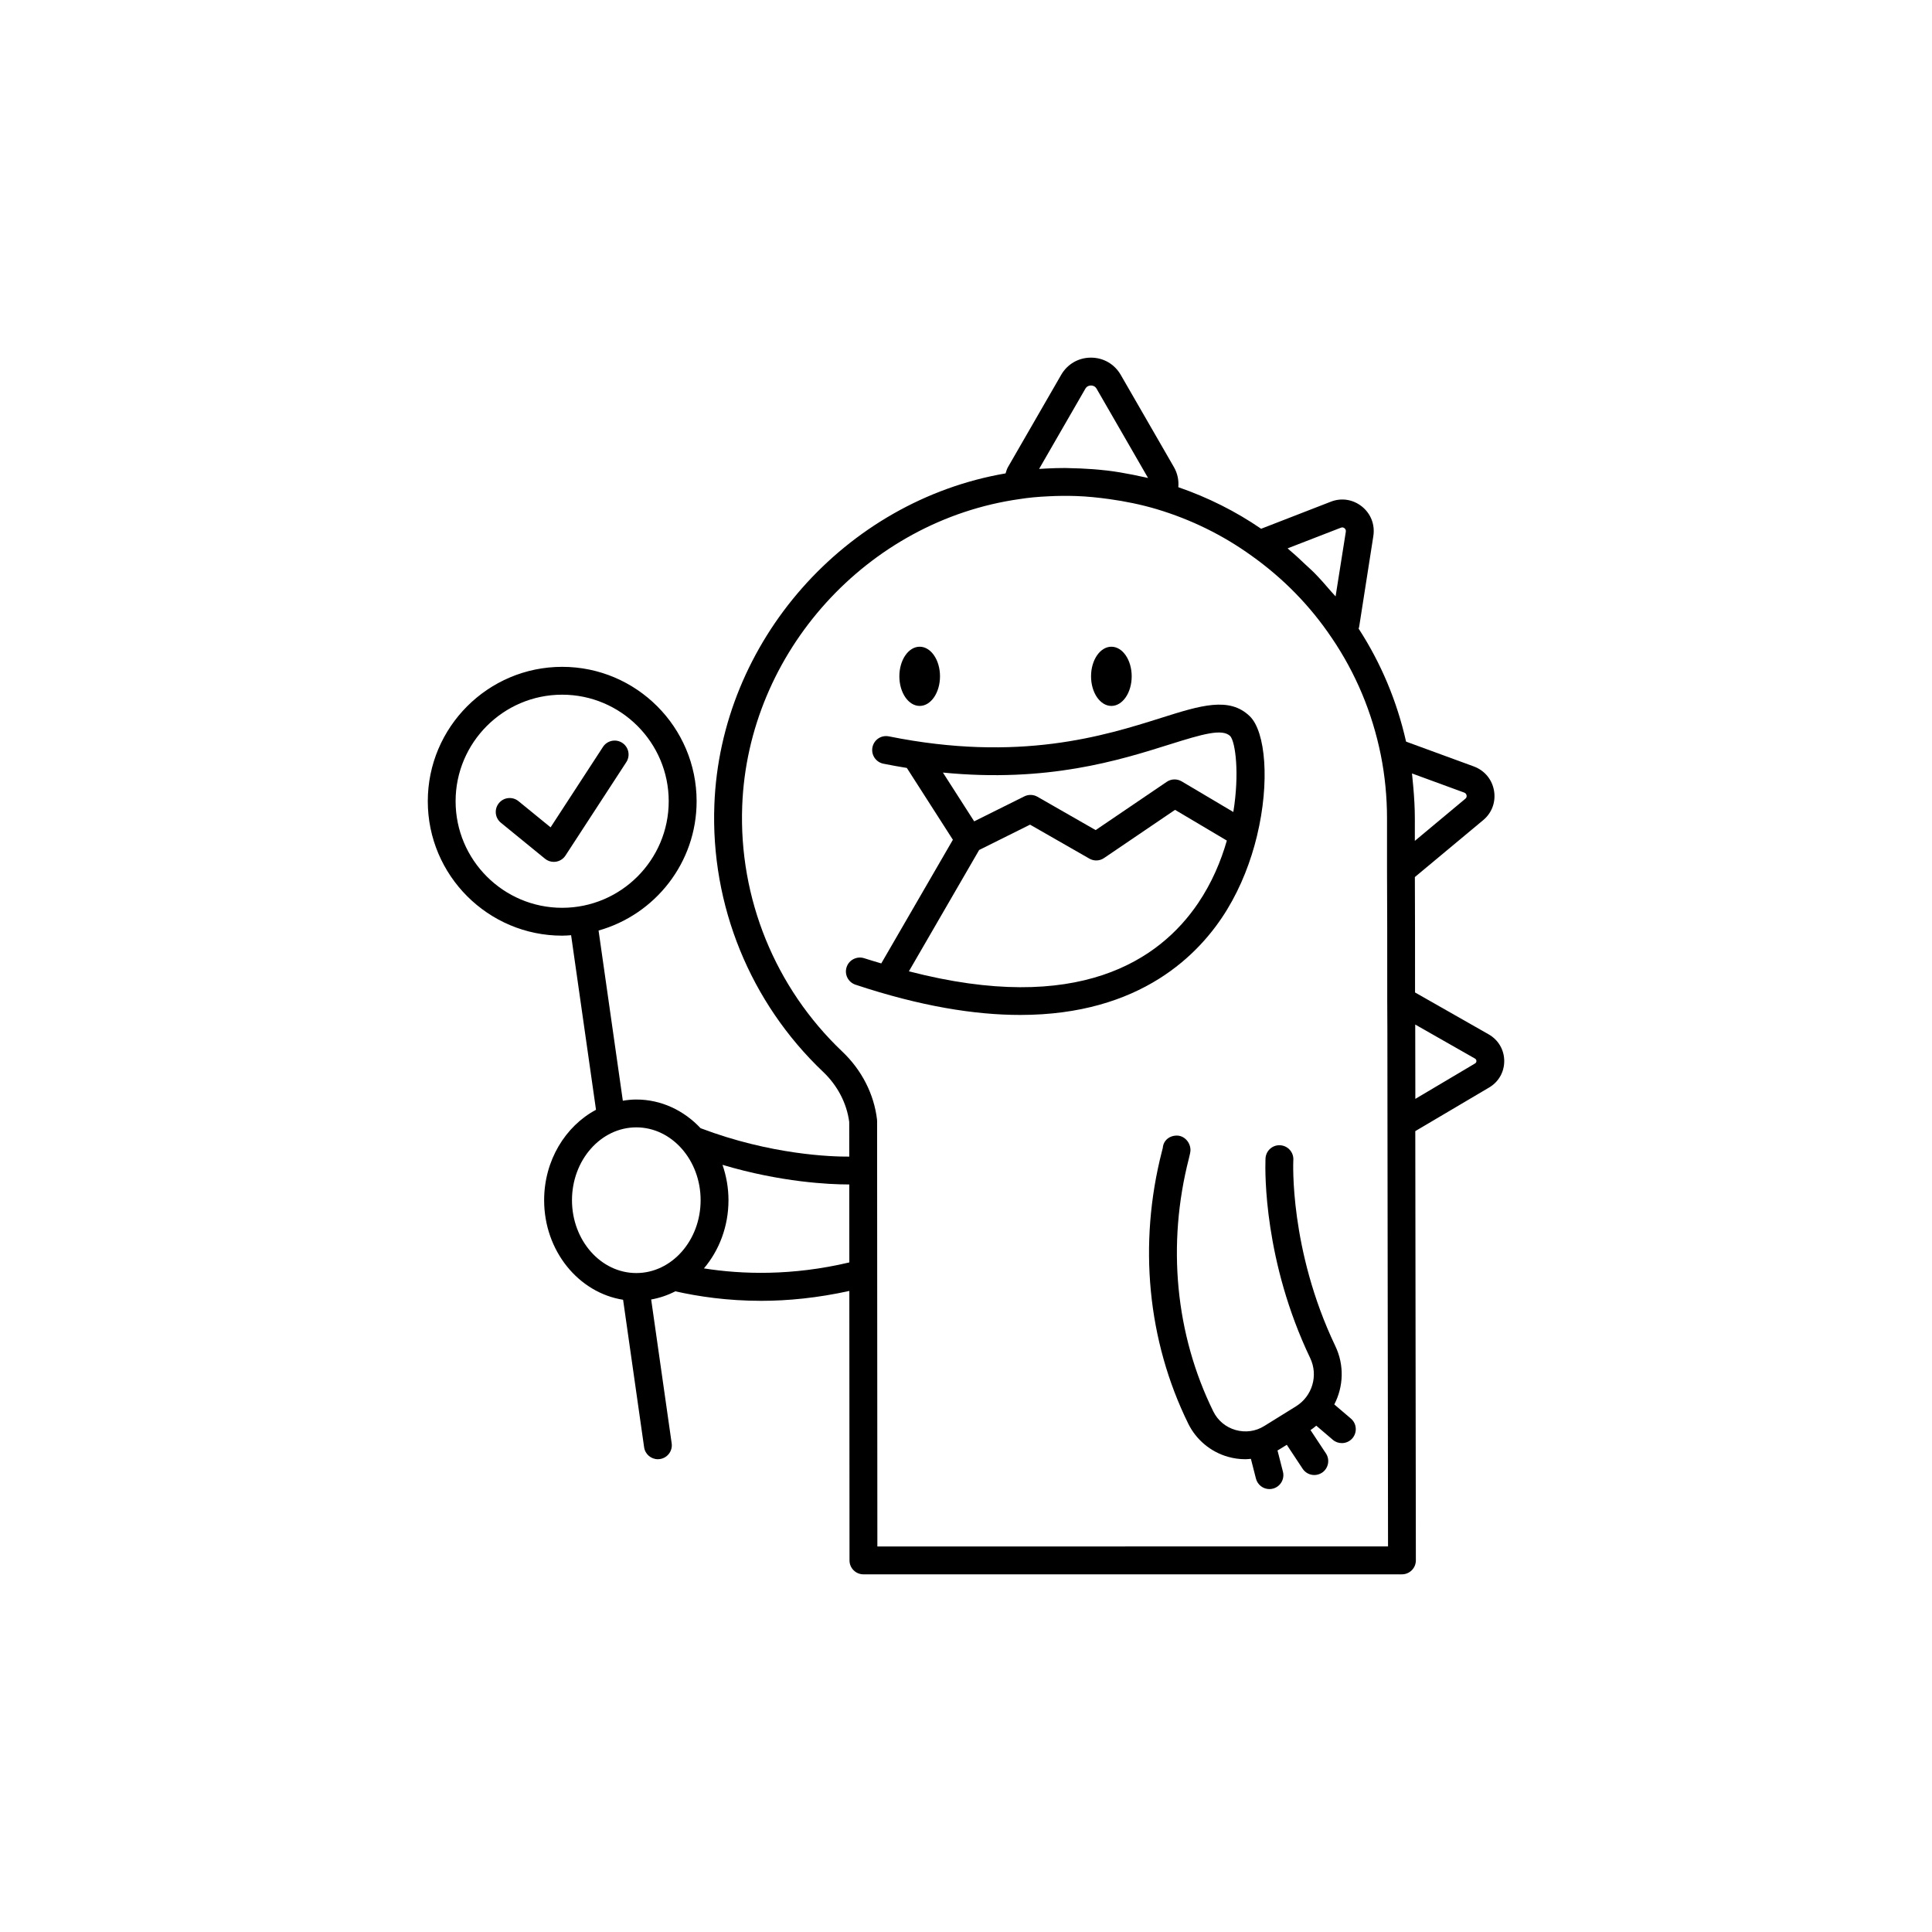
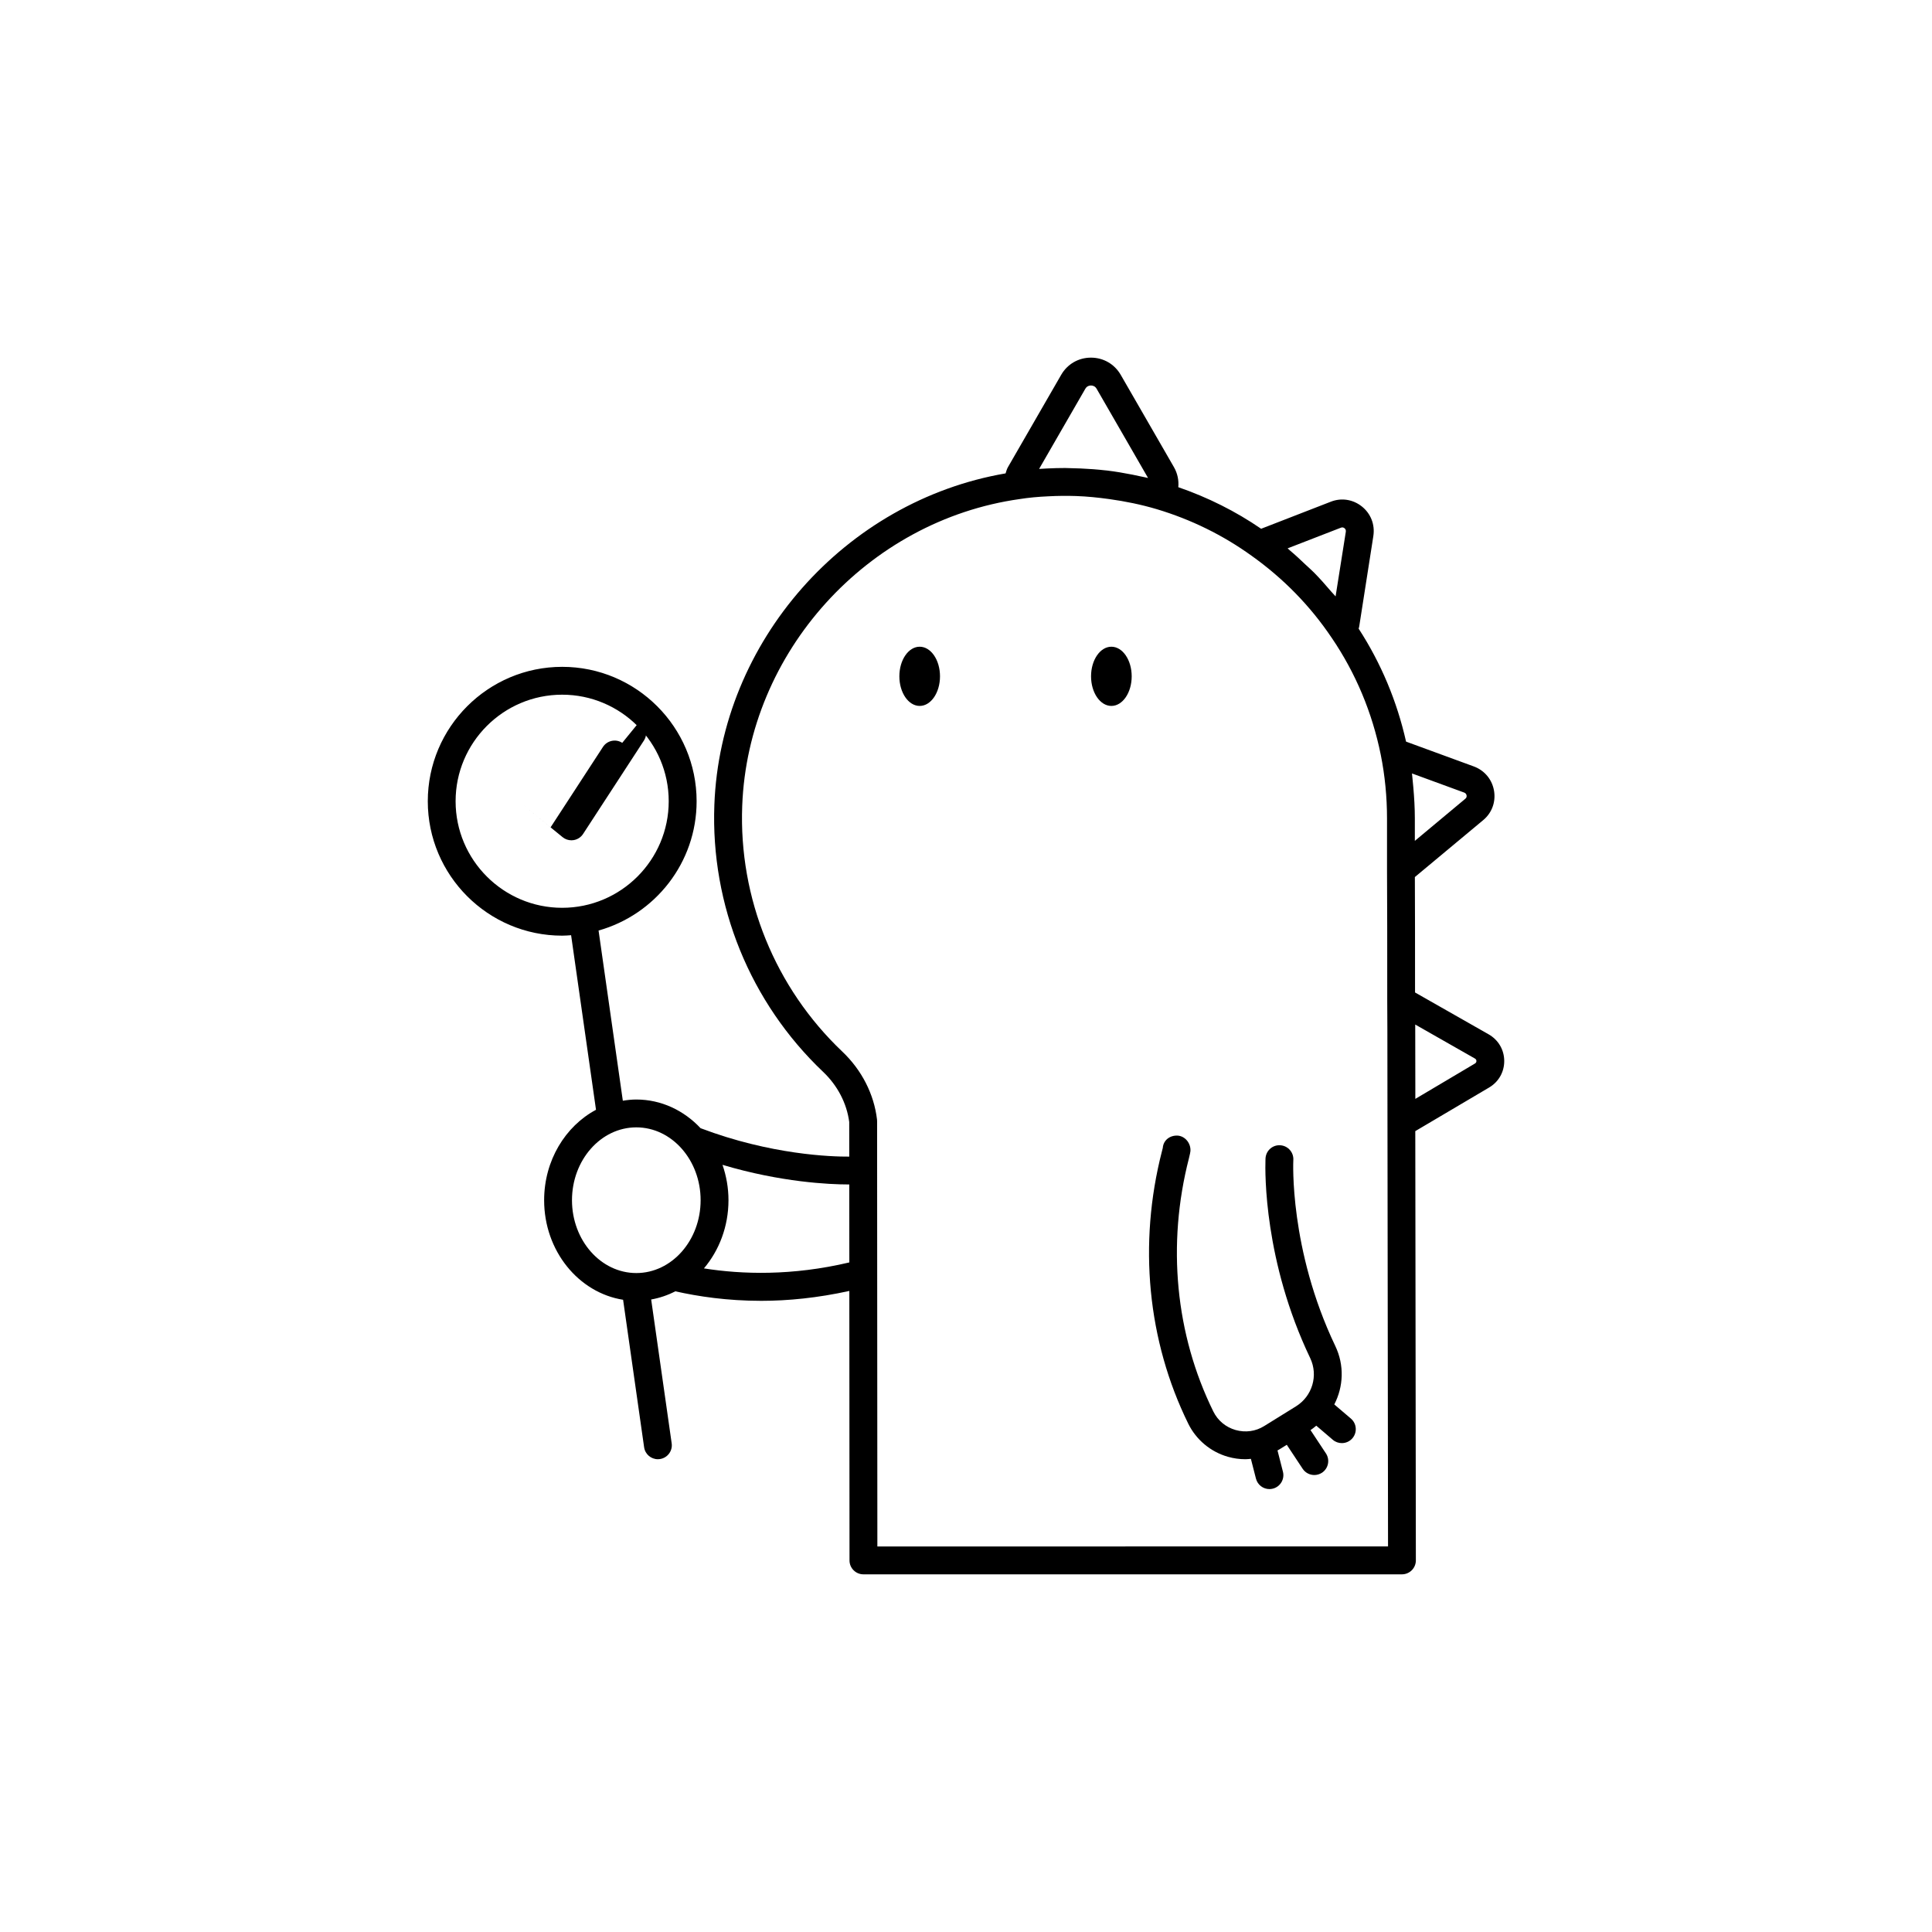
<svg xmlns="http://www.w3.org/2000/svg" fill="#000000" width="800px" height="800px" version="1.1" viewBox="144 144 512 512">
  <g>
    <path d="m538.49 418.1-19.488-11.086c0-12.242-0.004-22.738-0.047-30.586l18.113-15.09c2.293-1.902 3.363-4.801 2.871-7.754-0.5-2.981-2.484-5.394-5.336-6.461l-17.98-6.586c-2.422-10.746-6.641-20.801-12.57-29.941 0.047-0.203 0.137-0.383 0.156-0.598l3.746-23.969v-0.02c0.457-3-0.688-5.918-3.059-7.801-2.356-1.875-5.438-2.352-8.23-1.246l-18.453 7.164c-6.754-4.633-14.113-8.312-21.949-11.016 0.164-1.797-0.195-3.641-1.16-5.32l-14.09-24.438c-1.645-2.863-4.598-4.574-7.898-4.574-3.309 0-6.258 1.711-7.898 4.566l-14.121 24.484c-0.289 0.52-0.43 1.078-0.609 1.625-42.574 7.305-75.562 44.543-77.176 87.836-1.008 26.609 9.488 52.395 28.805 70.746 3.836 3.633 6.293 8.355 6.934 13.309l0.008 9.172c-4.68 0.035-20.762-0.469-39.398-7.531-4.402-4.695-10.41-7.602-17.035-7.602-1.215 0-2.402 0.129-3.57 0.32l-6.43-45.102c14.969-4.219 25.984-17.961 25.984-34.262 0-19.645-15.98-35.621-35.621-35.621-19.645 0-35.621 15.98-35.621 35.621 0 19.645 15.98 35.621 35.621 35.621 0.797 0 1.578-0.066 2.359-0.121l6.598 46.266c-8.125 4.34-13.746 13.438-13.746 23.965 0 13.414 9.113 24.516 20.926 26.383l5.57 39.082c0.258 1.848 1.84 3.172 3.648 3.172 0.172 0 0.352-0.008 0.523-0.039 2.019-0.289 3.422-2.152 3.133-4.172l-5.434-38.117c2.254-0.402 4.402-1.137 6.402-2.168 6.066 1.367 13.758 2.523 22.773 2.523 7.07 0 14.941-0.773 23.34-2.621l0.047 71.414c-0.004 2.031 1.652 3.688 3.688 3.688h142.71c0.98 0 1.918-0.391 2.609-1.082 0.691-0.691 1.082-1.633 1.082-2.613l-0.152-113.76 19.52-11.531c2.547-1.48 4.062-4.121 4.051-7.059-0.004-2.957-1.559-5.598-4.144-7.07zm-273.75-61.762c0-15.57 12.668-28.238 28.238-28.238 15.57 0 28.238 12.668 28.238 28.238 0 15.57-12.668 28.238-28.238 28.238-15.57 0-28.238-12.668-28.238-28.238zm267.3-2.293c0.461 0.172 0.586 0.547 0.621 0.758 0.043 0.242 0.02 0.582-0.309 0.852 0 0.004-0.004 0.004-0.008 0.008l-13.395 11.176v-5.961c0-2.746-0.164-5.488-0.402-8.215-0.055-0.621-0.109-1.238-0.176-1.855-0.066-0.609-0.098-1.227-0.176-1.836zm-32.68-70.203c0.422-0.172 0.746-0.016 0.941 0.141 0.203 0.164 0.43 0.453 0.359 0.918l-2.715 17.152c-0.371-0.453-0.801-0.859-1.184-1.309-1.461-1.719-2.949-3.41-4.539-5.019-0.695-0.703-1.453-1.352-2.172-2.031-1.387-1.316-2.777-2.629-4.254-3.863-0.195-0.164-0.363-0.348-0.562-0.512zm-67.738-36.816c0.434-0.754 1.125-0.867 1.5-0.867 0.371 0 1.062 0.109 1.5 0.875l13.625 23.633c-0.707-0.172-1.422-0.297-2.133-0.453-0.641-0.141-1.281-0.281-1.926-0.41-2.269-0.449-4.551-0.84-6.848-1.117-0.141-0.016-0.285-0.023-0.43-0.039-2.168-0.25-4.344-0.402-6.523-0.5-0.699-0.031-1.398-0.047-2.098-0.062-0.664-0.016-1.328-0.059-1.992-0.059-1.582 0-3.172 0.039-4.758 0.121-0.734 0.027-1.457 0.07-2.164 0.121zm-136.04 215.04c0-10.645 7.648-19.305 17.047-19.305 9.398 0 17.043 8.664 17.043 19.305 0 10.645-7.644 19.305-17.043 19.305-9.398 0.004-17.047-8.66-17.047-19.305zm34.969 18.07c4.023-4.762 6.504-11.098 6.504-18.07 0-3.301-0.578-6.449-1.586-9.371 15.539 4.629 28.395 5.195 33.289 5.195 0.129 0 0.191-0.004 0.309-0.004l0.016 20.668c-15.207 3.602-28.504 3.168-38.531 1.582zm45.961 73.691-0.07-112.72c0-0.145-0.008-0.285-0.023-0.43-0.797-6.746-4.07-13.137-9.211-18.008-17.777-16.883-27.441-40.613-26.512-65.105 1.523-40.68 33.117-75.629 73.562-81.312 2.301-0.367 4.793-0.605 7.633-0.73 2.426-0.129 4.848-0.148 7.262-0.07 2.953 0.098 5.887 0.406 8.812 0.809 4.25 0.59 8.465 1.449 12.594 2.676 9.082 2.723 17.512 6.863 25.094 12.32 4.223 3.008 8.125 6.34 11.676 9.977 3.551 3.637 6.754 7.574 9.582 11.789l0.012 0.012 0.004 0.004c6.356 9.363 10.73 19.797 12.996 31.012 1.098 5.484 1.652 11.148 1.652 16.82v13.645c0.059 8.5 0.059 20.566 0.059 34.852 0.016 2.438 0.027 4.941 0.035 7.504 0.027 7.691 0.027 15.918 0.027 24.48l0.148 112.47zm158.37-127.99c-0.008 0.004-0.02 0.016-0.027 0.02l-15.777 9.359v-1.523-1.91c0-5.617-0.008-11.094-0.027-16.27l15.801 9c0.273 0.152 0.418 0.379 0.418 0.672-0.004 0.285-0.133 0.508-0.387 0.652z" />
    <path d="m497.6 516.19c2.434-4.691 2.703-10.387 0.277-15.465-12.262-25.68-11.145-49.082-11.133-49.273 0.141-2.008-1.355-3.758-3.359-3.938-2.019-0.188-3.785 1.285-3.996 3.293l-0.008 0.09c-0.016 0.152-0.023 0.309-0.02 0.461-0.117 3.422-0.395 26.898 11.855 52.551 2.191 4.598 0.57 10.094-3.777 12.789l-3.352 2.082h-0.004l-5.043 3.129c-2.289 1.43-4.984 1.793-7.606 1.055-2.609-0.75-4.703-2.5-5.898-4.922-10.039-20.406-12.332-44.23-6.457-67.086 0.266-1.035 0.383-1.688 0.398-1.91 0.141-2.039-1.375-3.961-3.41-4.102-2.07-0.086-3.773 1.242-3.918 3.273l-0.227 0.895c-6.312 24.566-3.832 50.199 6.984 72.188 2.098 4.258 5.918 7.453 10.488 8.758 1.523 0.438 3.086 0.652 4.644 0.652 0.488 0 0.977-0.059 1.461-0.102l1.34 5.238c0.43 1.668 1.926 2.777 3.57 2.777 0.305 0 0.617-0.039 0.918-0.117 1.977-0.504 3.168-2.516 2.664-4.488l-1.441-5.641c0.121-0.07 0.254-0.121 0.375-0.199l2.086-1.293 4.207 6.359c0.711 1.07 1.891 1.652 3.086 1.652 0.695 0 1.402-0.195 2.035-0.609 1.695-1.125 2.168-3.418 1.043-5.121l-4.09-6.184 0.031-0.02c0.547-0.34 1.012-0.754 1.504-1.141l4.375 3.734c0.695 0.598 1.547 0.883 2.398 0.883 1.043 0 2.078-0.438 2.809-1.293 1.32-1.555 1.141-3.883-0.41-5.207z" />
    <path d="m393.11 323.23c0 4.332-2.41 7.848-5.383 7.848-2.977 0-5.387-3.516-5.387-7.848s2.41-7.844 5.387-7.844c2.973 0 5.383 3.512 5.383 7.844" />
    <path d="m443.91 323.23c0 4.332-2.41 7.848-5.383 7.848-2.973 0-5.387-3.516-5.387-7.848s2.414-7.844 5.387-7.844c2.973 0 5.383 3.512 5.383 7.844" />
-     <path d="m308.9 340.86c-1.707-1.117-3.996-0.625-5.109 1.082l-13.879 21.312-8.508-6.938c-1.566-1.277-3.898-1.066-5.191 0.527-1.289 1.578-1.055 3.902 0.527 5.191l11.691 9.539c0.664 0.543 1.484 0.832 2.332 0.832 0.188 0 0.379-0.016 0.566-0.043 1.039-0.164 1.957-0.754 2.527-1.633l16.125-24.758c1.109-1.711 0.629-3.996-1.082-5.113z" />
-     <path d="m469.21 385.02c3.723-6.117 6.297-12.867 7.891-19.434 0.004-0.027 0.012-0.051 0.016-0.078 3.449-14.258 2.269-27.621-1.895-31.68-5.414-5.277-13.023-2.891-23.547 0.434-14.957 4.715-37.535 11.855-72.113 4.883-2.043-0.402-3.945 0.895-4.352 2.891-0.402 2 0.895 3.945 2.891 4.352 2.121 0.426 4.188 0.793 6.223 1.125l12.199 19.035-18.977 32.766c-1.508-0.461-2.953-0.855-4.512-1.371-1.934-0.625-4.027 0.41-4.668 2.34-0.645 1.934 0.402 4.023 2.34 4.668 17.168 5.711 31.586 8.02 43.676 8.02 31.914-0.004 47.602-16.082 54.828-27.949zm-15.312-43.715c8.895-2.801 14.031-4.289 16.145-2.215 1.367 1.617 2.465 9.871 0.801 20.098l-13.688-8.117c-1.23-0.723-2.773-0.688-3.957 0.125l-18.84 12.789-15.422-8.832c-1.07-0.617-2.379-0.652-3.481-0.102l-13.289 6.613-8.285-12.926c27.672 2.731 46.727-3.246 60.016-7.434zm-69.031 60.102 18.621-32.152 13.488-6.715 15.707 8.996c0.57 0.328 1.207 0.492 1.836 0.492 0.727 0 1.453-0.211 2.07-0.641l18.812-12.77 13.727 8.145c-1.582 5.508-3.996 11.23-7.621 16.59-10.23 15.113-31.785 29.695-76.641 18.055z" />
+     <path d="m308.9 340.86c-1.707-1.117-3.996-0.625-5.109 1.082l-13.879 21.312-8.508-6.938l11.691 9.539c0.664 0.543 1.484 0.832 2.332 0.832 0.188 0 0.379-0.016 0.566-0.043 1.039-0.164 1.957-0.754 2.527-1.633l16.125-24.758c1.109-1.711 0.629-3.996-1.082-5.113z" />
  </g>
</svg>